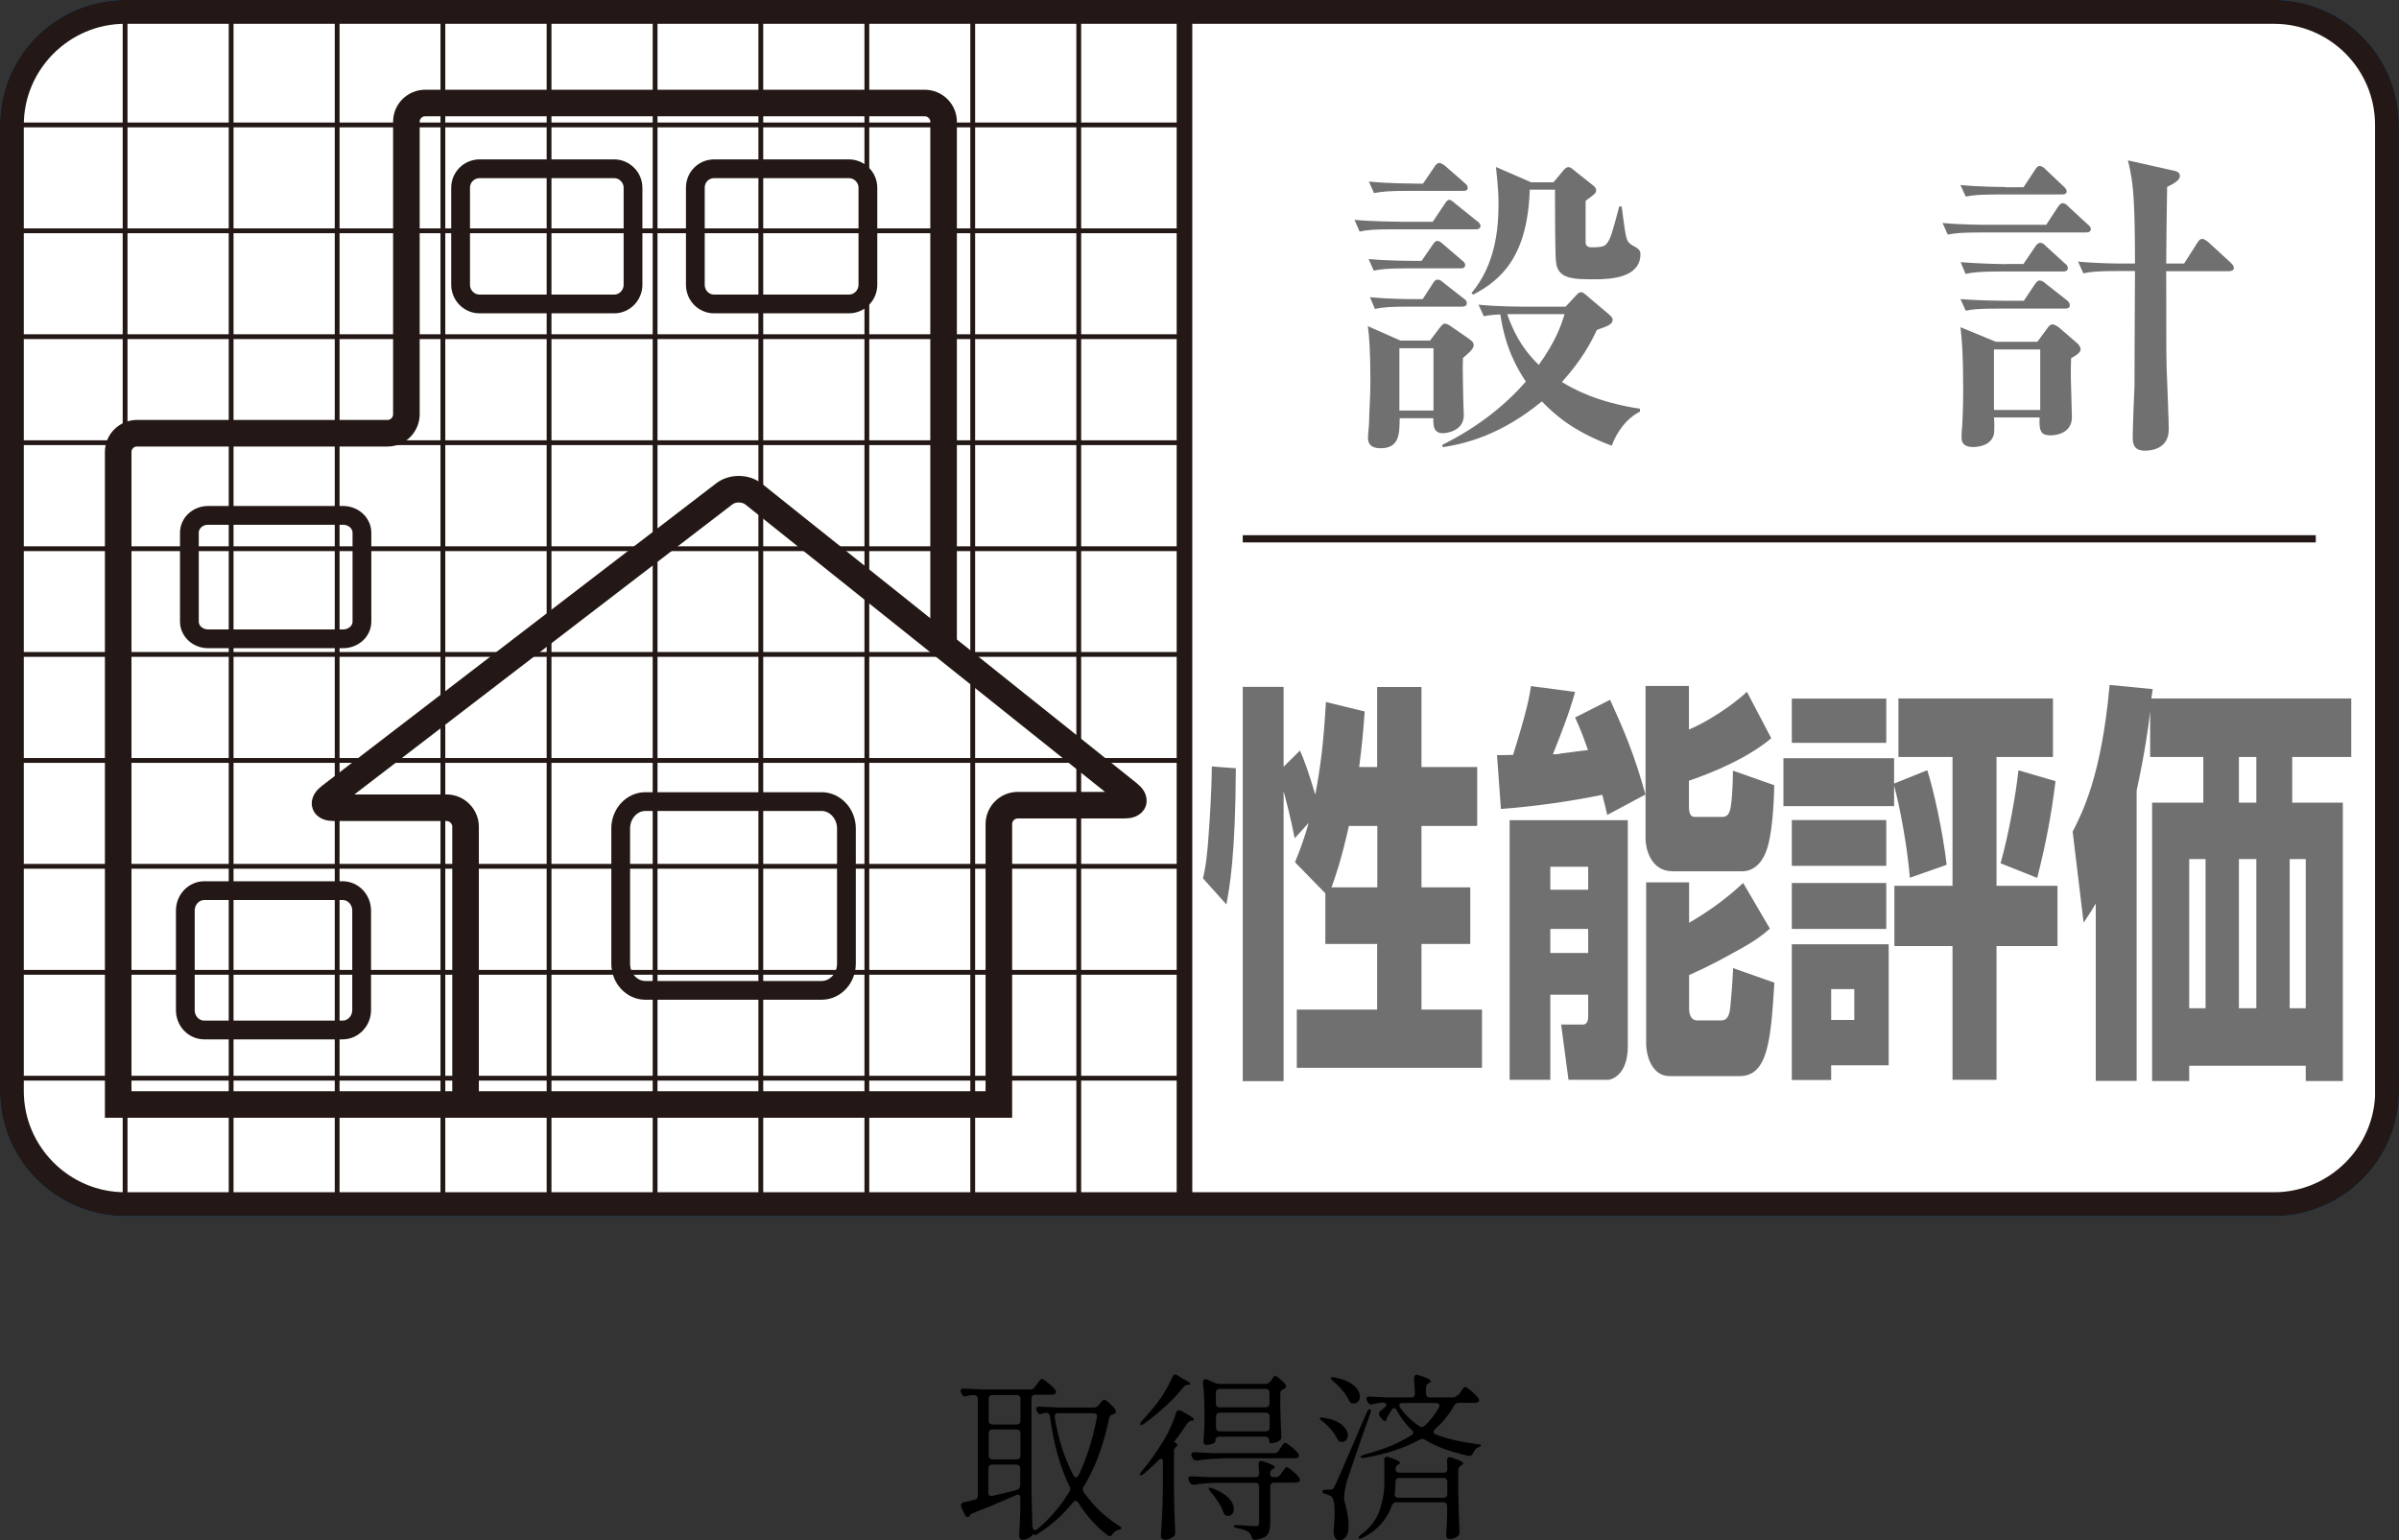
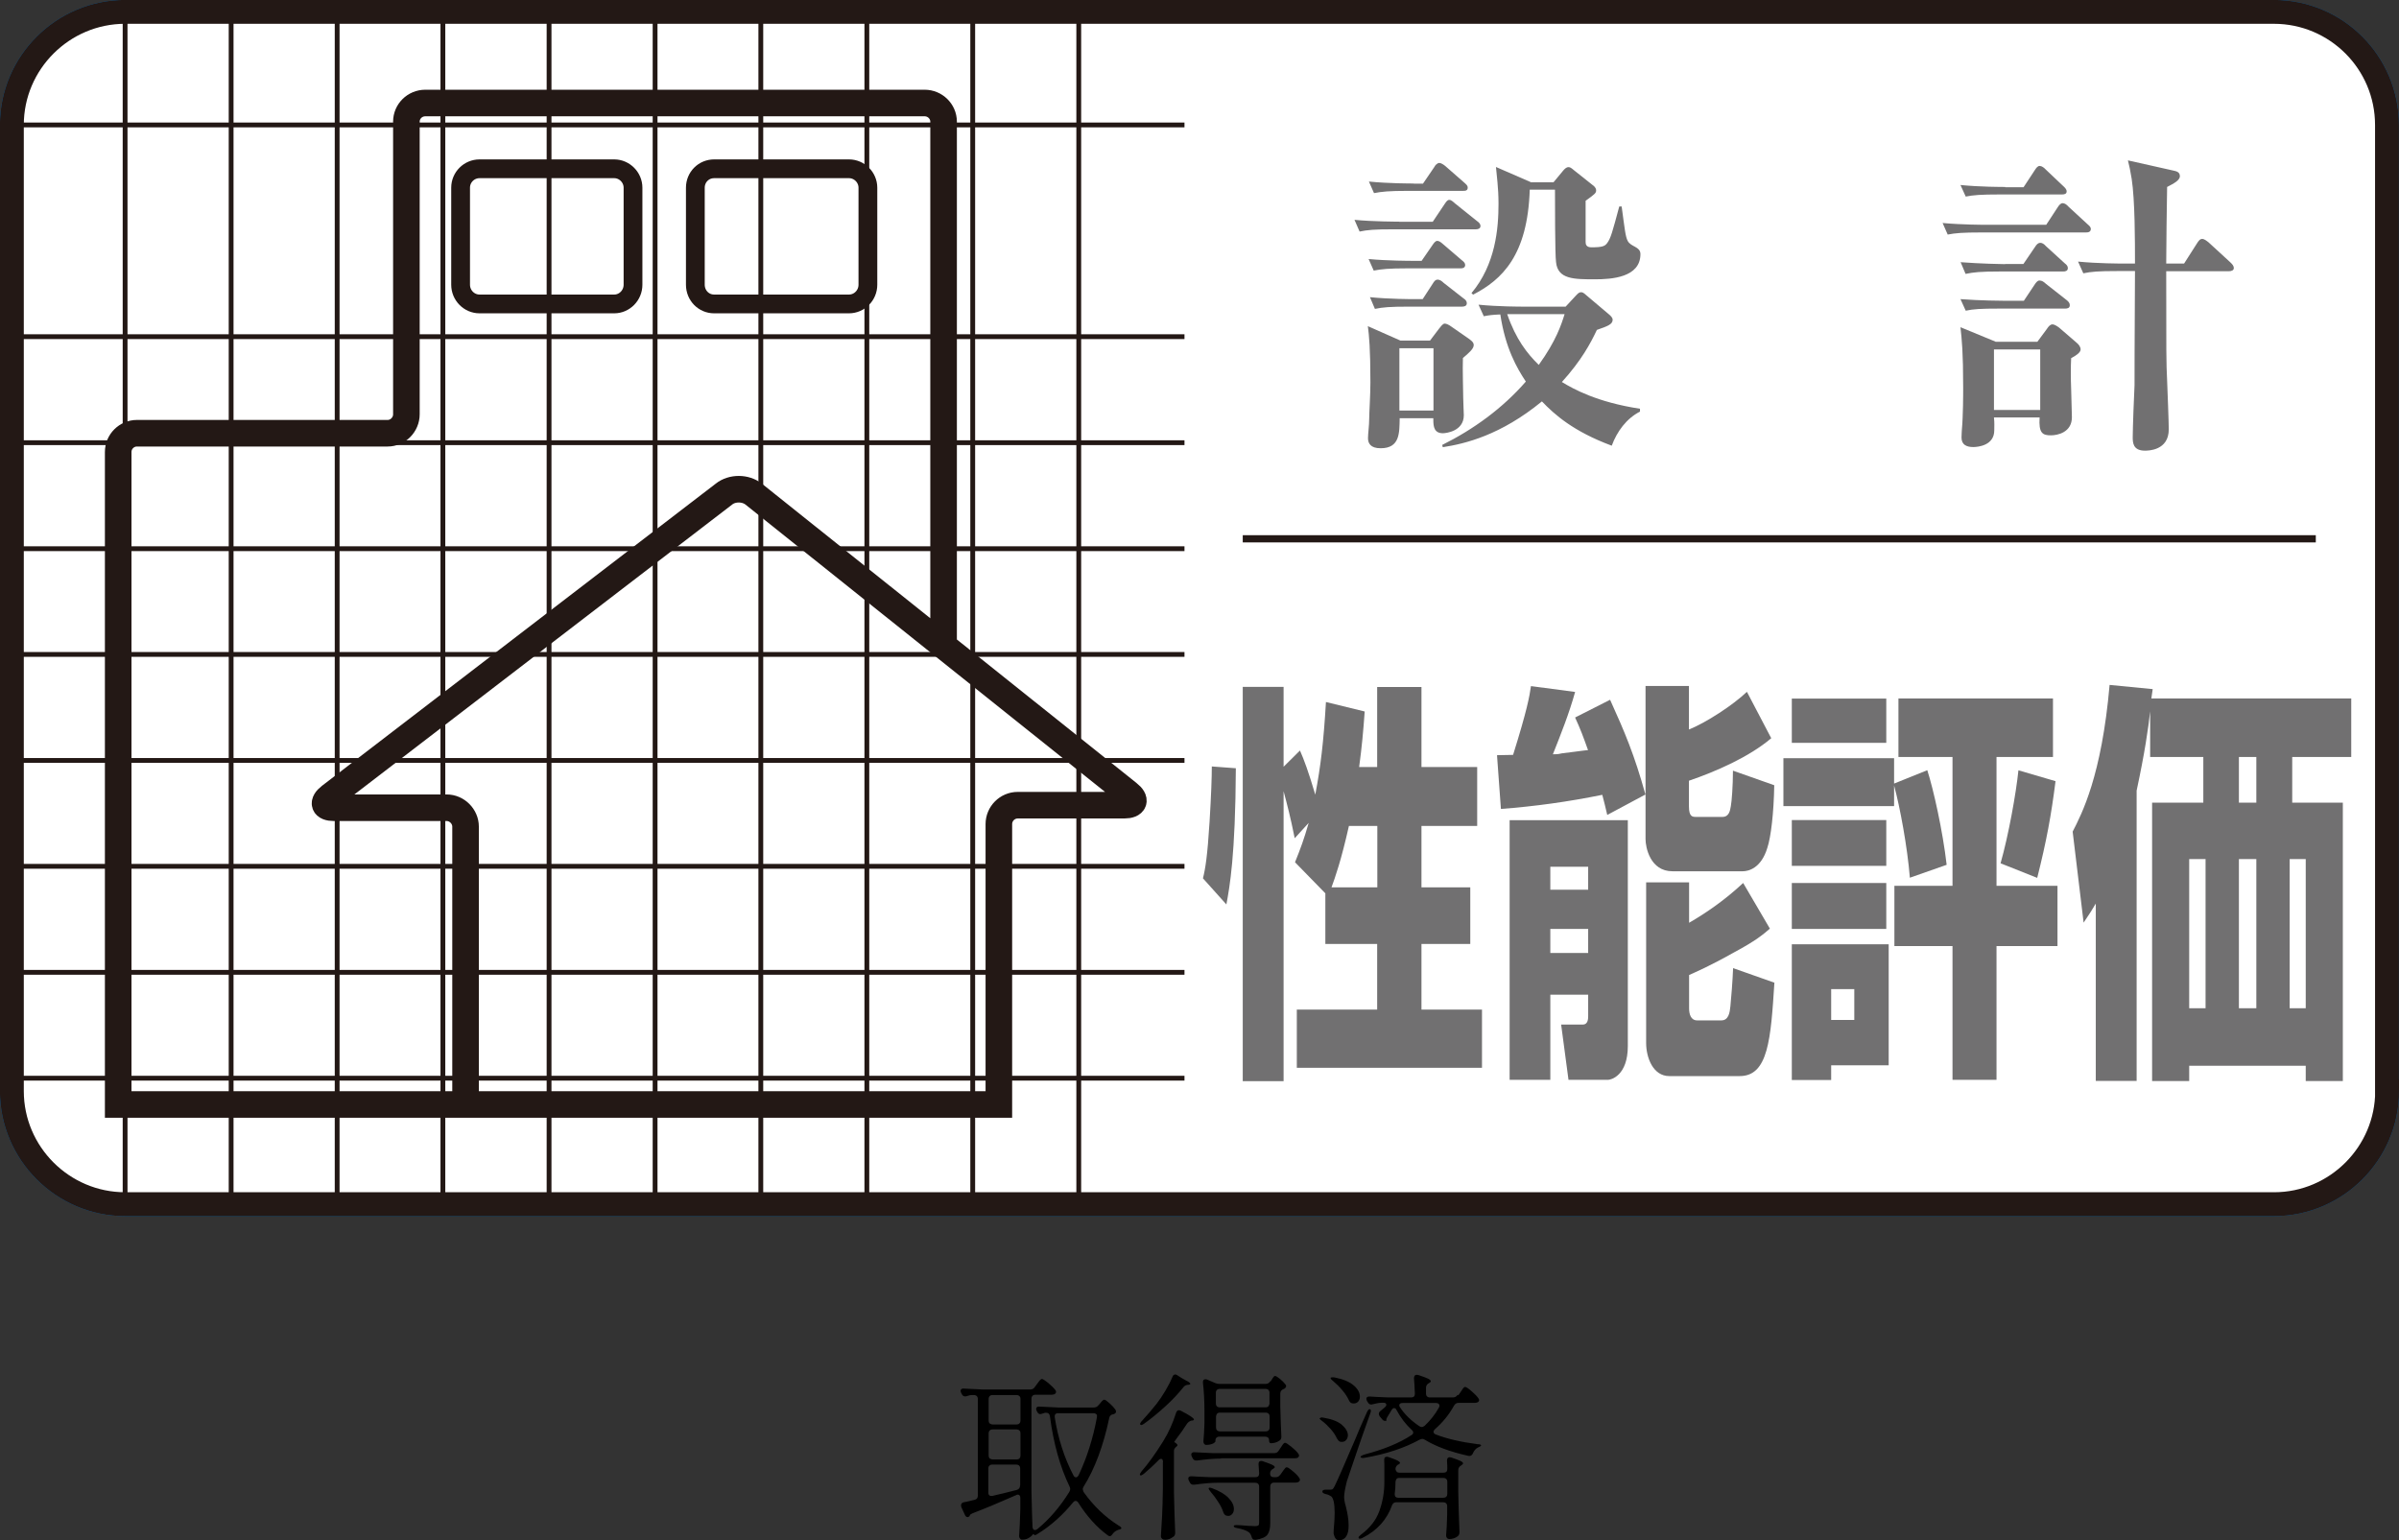
<svg xmlns="http://www.w3.org/2000/svg" id="Layer_2" data-name="Layer 2" viewBox="0 0 159.74 102.57">
  <rect x="0" y="0" width="159.74" height="102.57" fill="#333333" stroke="none" />
  <defs>
    <style>
      .cls-1 {
        stroke-width: .48px;
      }

      .cls-1, .cls-2, .cls-3, .cls-4, .cls-5, .cls-6, .cls-7 {
        fill: none;
      }

      .cls-1, .cls-2, .cls-4, .cls-5, .cls-6, .cls-8, .cls-7 {
        stroke: #231815;
      }

      .cls-2 {
        stroke-width: 1.77px;
      }

      .cls-3 {
        stroke: #0068b6;
      }

      .cls-3, .cls-8 {
        stroke-width: 1.59px;
      }

      .cls-4 {
        stroke-width: .32px;
      }

      .cls-5 {
        stroke-width: 1.25px;
      }

      .cls-6 {
        stroke-width: 1.04px;
      }

      .cls-8 {
        fill: #fff;
      }

      .cls-7 {
        stroke-width: .32px;
      }

      .cls-9 {
        fill: #717071;
      }
    </style>
  </defs>
  <g id="_レイヤー_1" data-name="レイヤー 1">
    <g>
      <path d="M72.11,99.2c0,.07.02.13.06.18.65.91,1.42,1.65,2.33,2.22.11.06.17.12.17.17,0,.02-.02.04-.06.06-.04.02-.09.03-.16.05-.16.06-.29.16-.38.29-.06.09-.12.13-.18.13-.03,0-.08-.02-.13-.06-.74-.54-1.39-1.27-1.96-2.17-.05-.08-.11-.12-.18-.12-.06,0-.11.03-.17.1-.7.86-1.49,1.56-2.35,2.09-.13.09-.21.11-.25.06,0-.02-.02-.03-.03-.04-.01,0-.02,0-.03,0-.06.1-.16.18-.29.26s-.28.11-.44.11c-.06,0-.1-.02-.14-.07s-.06-.1-.06-.17c.03-.45.06-1.06.08-1.82v-.71c0-.15-.06-.23-.17-.23-.03,0-.07.01-.12.04-1.11.49-2.07.89-2.88,1.2-.1.04-.16.08-.19.13l-.02.06s-.08.07-.12.07c-.09,0-.16-.06-.2-.17l-.23-.5s-.02-.07-.02-.12.02-.09.05-.13c.03-.04.08-.06.13-.07.06,0,.3-.06.71-.16.15-.03.23-.12.23-.28v-6.44c0-.08-.02-.14-.07-.19-.04-.04-.11-.07-.19-.07h-.12c-.12,0-.24.03-.35.07-.06.02-.1.02-.12.02-.1,0-.17-.05-.22-.16l-.04-.07s-.04-.09-.04-.13c0-.06.02-.1.06-.13.04-.03.1-.04.17-.03.29.02.7.04,1.25.06h3.16c.13,0,.23-.05.3-.16l.14-.19s.06-.08.11-.15c.05-.07.09-.12.13-.15.03-.03.06-.05.1-.05.06,0,.2.09.41.26.21.18.37.33.47.46.04.06.06.1.06.14,0,.05-.02.09-.07.13-.06.04-.14.06-.23.06h-1.08c-.08,0-.14.02-.19.07-.04.04-.07.11-.07.19v6.17c.02,1.13.05,1.92.07,2.38.02.14.07.2.16.2.06,0,.11-.02.17-.07.79-.65,1.5-1.47,2.12-2.47.04-.08.06-.14.06-.19s-.01-.1-.04-.16c-.63-1.3-1.07-2.86-1.31-4.68-.02-.16-.1-.24-.26-.24h-.05s-.1.02-.18.05c-.06.02-.11.04-.16.04-.08,0-.14-.05-.19-.14l-.04-.07s-.04-.09-.04-.13c0-.06.02-.1.06-.13.04-.03.1-.04.17-.03.29.02.7.04,1.25.06h2.35c.14,0,.24-.05.31-.14l.1-.11s.07-.08.13-.16c.06-.07.12-.11.17-.11.06,0,.17.08.34.23.17.15.31.3.4.43.02.05.04.09.04.13,0,.07-.04.12-.12.16l-.07.02c-.14.02-.23.1-.26.24-.39,1.86-.96,3.39-1.72,4.6-.03.06-.05.11-.05.17ZM65.9,94.79s.11.07.19.07h1.6c.08,0,.14-.02.19-.07.04-.04.07-.11.07-.19v-1.44c0-.08-.02-.14-.07-.19-.04-.04-.11-.07-.19-.07h-1.6c-.08,0-.14.02-.19.07-.04.04-.07.11-.07.19v1.44c0,.08.02.14.07.19ZM65.9,97.12s.11.07.19.07h1.6c.08,0,.14-.02.19-.07s.07-.11.07-.19v-1.48c0-.08-.02-.14-.07-.19-.04-.04-.11-.07-.19-.07h-1.6c-.08,0-.14.02-.19.07-.04.04-.07.11-.07.19v1.48c0,.08.02.14.07.19ZM67.93,98.93v-1.14c0-.08-.02-.14-.07-.19s-.11-.07-.19-.07h-1.6c-.08,0-.14.02-.19.07s-.07.11-.07.19v1.6c0,.09.02.15.07.19s.11.05.19.04l.24-.06c.24-.05.7-.16,1.39-.34.14-.04.22-.14.22-.29ZM73.05,94.31c0-.06-.02-.11-.07-.15s-.1-.05-.17-.05h-2.35c-.09,0-.15.02-.19.07-.04.05-.05.12-.04.2.22,1.4.63,2.69,1.24,3.86.05.1.11.14.18.14.06,0,.12-.05.17-.14.55-1.16.96-2.45,1.22-3.86v-.07Z" />
      <path d="M77.44,97.37c0-.14-.04-.22-.13-.22-.06,0-.12.03-.18.1-.31.32-.64.62-.97.9-.09.06-.15.1-.19.1-.05,0-.07-.02-.07-.06s.04-.11.12-.22c.44-.5.92-1.17,1.43-1.99.36-.58.65-1.22.86-1.9.04-.11.1-.17.19-.17.03,0,.08.01.14.04.58.3.86.49.86.58,0,.03-.04.06-.12.07h-.05c-.12.04-.21.1-.28.19-.23.36-.47.7-.71,1.01l-.16.23h.01c.09.05.15.1.19.15.04.05.03.09-.02.13-.13.1-.19.2-.19.29v2.8c.02.88.04,1.76.08,2.63v.05c0,.12-.04.21-.13.26-.18.14-.36.2-.54.2-.08,0-.15-.02-.2-.07-.06-.05-.08-.1-.08-.17.03-.47.06-.93.08-1.37.02-.44.04-1.03.05-1.75v-1.8ZM78.25,91.53c.06,0,.1.02.14.05l.28.18s.1.06.28.16c.21.1.31.18.31.23,0,.03-.05.06-.14.07h-.04c-.13.02-.22.07-.29.17-.32.4-.71.82-1.18,1.25s-.95.83-1.43,1.17c-.13.09-.21.11-.25.06l-.02-.05s.04-.12.13-.2c.35-.38.67-.76.96-1.12.21-.27.41-.57.6-.89.19-.32.35-.63.47-.92.03-.1.1-.16.19-.16ZM85.25,98.21l.12-.17s.06-.08.1-.14c.04-.06.08-.11.11-.14.03-.03.06-.05.1-.05.06,0,.19.08.39.25.2.16.34.31.43.44.04.06.06.1.06.14,0,.05-.02.09-.07.13-.06.04-.12.06-.2.06h-1.45c-.08,0-.14.02-.19.07-.04.04-.07.11-.07.19v2.44c0,.34-.06.59-.18.76-.12.17-.38.28-.77.35h-.07c-.11.01-.19-.06-.23-.22-.04-.14-.11-.24-.2-.3-.14-.1-.39-.19-.74-.26-.16-.02-.24-.07-.24-.13,0-.05.06-.07.19-.07.15,0,.41.02.78.05l.47.02c.1,0,.16-.02.2-.05.04-.04.05-.1.05-.19v-2.39c0-.08-.02-.14-.07-.19s-.11-.07-.19-.07h-2.47c-.49,0-1.02.05-1.58.13h-.07c-.11,0-.19-.05-.24-.16l-.06-.11s-.04-.09-.04-.13c0-.12.08-.17.24-.16.27.02.68.04,1.24.06h2.99c.17,0,.25-.08.25-.25l-.04-.61v-.02c0-.14.06-.2.17-.2.02,0,.06,0,.12.02.29.1.49.17.61.23s.18.11.18.16c0,.03-.03.07-.1.11l-.04.02c-.11.06-.17.16-.17.3,0,.16.08.24.25.24h.12c.13,0,.23-.05.3-.16ZM81.3,97.13c-.49,0-1.02.05-1.58.13h-.07c-.11,0-.19-.05-.24-.16l-.05-.1s-.04-.09-.04-.13c0-.06.02-.1.06-.13.04-.03.1-.04.17-.03.29.02.7.04,1.25.06h4.04c.13,0,.23-.05.3-.16l.12-.18s.06-.08.1-.15c.04-.07.08-.12.11-.15.03-.03.06-.05.1-.05.06,0,.2.09.41.26.21.17.36.32.46.45.04.06.06.1.06.14s-.02.08-.06.12c-.04.04-.11.06-.22.06h-4.92ZM84.61,91.99l.06-.1s.04-.06.07-.11.06-.09.08-.11.05-.04.08-.04c.06,0,.16.06.32.19s.28.25.37.37c.03.03.05.07.05.12,0,.06-.04.11-.12.17l-.05.02c-.14.06-.22.15-.22.29v.88c.02.89.05,1.54.07,1.96v.06c0,.11-.04.19-.12.24-.17.12-.36.18-.58.18-.04,0-.07-.02-.09-.06-.02-.04-.03-.09-.03-.16s-.02-.12-.07-.16-.11-.06-.19-.06h-3.05c-.08,0-.14.02-.19.07s-.07.11-.07.19v.07s-.06.09-.18.14c-.12.05-.26.08-.43.08-.06,0-.1-.02-.14-.07-.04-.05-.05-.1-.05-.17.03-.33.06-.74.07-1.24v-.74c0-.66-.03-1.3-.1-1.92v-.05c0-.12.05-.18.16-.18.05,0,.09,0,.12.02l.53.23c.09.04.19.06.3.06h3.06c.14,0,.24-.06.3-.17ZM80.47,99.11s.03-.04.08-.04c.04,0,.1.01.17.04.49.18.85.4,1.09.65.24.25.35.49.35.73,0,.14-.04.25-.11.33-.07.08-.16.13-.26.13l-.14-.02c-.1-.04-.16-.12-.2-.24-.07-.22-.18-.44-.34-.68-.15-.24-.32-.46-.5-.67-.09-.11-.13-.18-.13-.22ZM84.46,93.65s.07-.11.07-.19v-.71c0-.08-.02-.14-.07-.19s-.11-.07-.19-.07h-3.05c-.08,0-.14.02-.19.07s-.07.11-.07.19v.71c0,.08.02.14.07.19s.11.07.19.07h3.05c.08,0,.14-.02.19-.07ZM81.04,94.14s-.07.11-.07.19v.73c0,.08.02.14.07.19.04.04.11.07.19.07h3.05c.08,0,.14-.02.19-.07.04-.04.07-.11.07-.19v-.73c0-.08-.02-.14-.07-.19-.04-.04-.11-.07-.19-.07h-3.05c-.08,0-.14.02-.19.07Z" />
      <path d="M87.89,94.44s.07-.05.11-.05l.14.02c.54.09.95.25,1.21.47.26.23.4.46.4.7,0,.12-.04.22-.11.31-.07.08-.16.13-.28.13-.05,0-.08,0-.11-.01-.06-.02-.1-.04-.13-.08s-.06-.08-.1-.14c-.09-.2-.22-.4-.4-.61-.18-.2-.37-.39-.58-.55-.14-.1-.19-.16-.17-.2ZM88.32,99.2h.26c.07,0,.13-.01.16-.04s.08-.09.13-.2c.18-.36.64-1.41,1.38-3.14.2-.49.45-1.08.76-1.76.06-.14.13-.22.19-.22.06,0,.08.04.08.12,0,.04-.01.09-.04.16l-.6,1.7c-.14.42-.33.95-.55,1.61-.22.66-.36,1.06-.41,1.22-.12.48-.18.83-.18,1.04,0,.12.02.25.05.39.04.14.06.23.07.26.06.24.1.45.13.64.03.18.05.39.05.62,0,.3-.05.54-.16.71-.11.17-.27.26-.49.26-.09,0-.16-.04-.22-.12-.06-.08-.1-.19-.13-.32v-.13s0-.08.01-.18c.04-.44.06-.79.06-1.06,0-.63-.08-1-.24-1.12-.11-.07-.22-.12-.34-.14-.16-.04-.24-.1-.24-.17,0-.09.08-.13.25-.13ZM88.61,91.74s.05-.02.1-.02c.06,0,.12,0,.16.01.57.11.99.29,1.27.53.28.24.41.49.41.75,0,.13-.04.23-.11.32-.07.08-.17.13-.29.13-.05,0-.09,0-.12-.01-.1-.02-.17-.1-.22-.22-.1-.21-.24-.43-.43-.65-.19-.23-.4-.43-.61-.61-.14-.11-.2-.19-.16-.23ZM92.99,98.02s.11.05.19.05h2.94c.17,0,.25-.08.25-.25,0-.12,0-.3-.02-.54v-.02c0-.14.06-.22.18-.22l.11.02c.29.1.49.17.61.23s.17.11.17.16c0,.03-.04.08-.11.13l-.04.02c-.11.07-.17.17-.17.3v1.45c.02.87.04,1.75.08,2.64v.06c0,.1-.04.19-.11.25-.17.13-.36.19-.56.19-.06,0-.12-.02-.16-.07-.04-.05-.06-.1-.06-.17.03-.36.06-.82.07-1.39v-.56c0-.08-.02-.14-.07-.19s-.11-.07-.19-.07h-3.13c-.14,0-.23.07-.28.2-.34.96-.99,1.68-1.96,2.17-.14.07-.22.08-.26.02,0,0-.01-.02-.01-.05,0-.04.06-.1.17-.19.58-.43.99-.95,1.21-1.55.22-.6.34-1.25.34-1.96v-.84c0-.26,0-.46-.01-.59v-.05c0-.13.06-.19.17-.19.02,0,.06,0,.12.02.28.1.48.17.59.23.11.06.17.11.17.16,0,.03-.04.07-.11.11h-.02c-.11.08-.17.18-.17.3,0,.06.02.1.07.14ZM97.11,92.91l.13-.19s.07-.09.11-.16c.04-.07.08-.12.11-.15.03-.03.06-.05.1-.05.06,0,.2.09.41.27.21.18.37.34.46.47.04.06.06.1.06.13,0,.05-.02.09-.06.13-.06.04-.13.06-.22.06h-1.09c-.13,0-.23.06-.3.18-.33.6-.75,1.12-1.27,1.57-.06.06-.1.12-.1.18,0,.07.05.13.14.17.77.3,1.7.51,2.78.65.17,0,.25.04.25.08,0,.03-.04.06-.08.08s-.09.04-.12.06c-.15.07-.26.2-.34.38-.06.15-.17.21-.31.18-1.21-.27-2.17-.63-2.89-1.07-.06-.04-.12-.06-.18-.06-.03,0-.09.02-.17.05-1,.55-2.22.96-3.67,1.21-.02,0-.06.01-.11.01-.09,0-.14-.02-.16-.07v-.02s.08-.08.23-.13c1.3-.34,2.36-.77,3.16-1.3.08-.05.12-.1.12-.17,0-.06-.03-.12-.1-.18-.41-.38-.74-.82-1.01-1.32-.04-.09-.09-.13-.16-.13s-.12.04-.17.13l-.28.46c-.05.08-.07.14-.07.18,0,.02,0,.04,0,.05,0,.01,0,.02,0,.03h-.06c-.09.01-.16-.03-.22-.11l-.16-.19c-.04-.06-.06-.12-.06-.17,0-.07.04-.14.11-.19.06-.05.16-.13.29-.24.06-.06.1-.11.1-.17,0-.1-.07-.14-.22-.14h-.04c-.19,0-.4.04-.64.1-.05.02-.08.02-.11.02-.1,0-.17-.05-.23-.16l-.05-.08s-.04-.09-.04-.13c0-.12.08-.17.24-.16.27.02.69.04,1.25.06h1.49c.17,0,.25-.08.25-.25-.02-.48-.04-.82-.06-1.02v-.02c0-.06.02-.12.05-.16s.08-.06.14-.06l.11.02c.3.1.52.18.64.24.12.06.18.12.18.17,0,.04-.04.08-.11.12l-.04.02c-.11.07-.17.17-.17.3v.38c0,.08.02.14.07.19s.11.07.19.07h1.54c.13,0,.23-.06.3-.17ZM92.99,98.49s-.07.11-.07.19v.07c0,.26-.02.49-.05.71v.06c0,.14.08.22.23.22h3.01c.08,0,.14-.02.19-.07s.07-.11.07-.19v-.8c0-.08-.02-.14-.07-.19s-.11-.07-.19-.07h-2.94c-.08,0-.14.02-.19.07ZM95.85,93.6s-.02-.09-.06-.12c-.04-.03-.09-.05-.16-.05h-2.23c-.15,0-.23.05-.23.16,0,.04.02.09.06.14.31.47.74.88,1.27,1.24.06.04.12.06.17.06.06,0,.12-.03.19-.08.38-.36.7-.76.95-1.21.02-.05.04-.09.04-.13Z" />
    </g>
    <g>
      <path class="cls-3" d="M158.95,72.66c0,4.13-3.38,7.53-7.53,7.53H8.33c-4.15,0-7.54-3.39-7.54-7.53V8.32C.79,4.17,4.19.79,8.33.79h143.08c4.15,0,7.53,3.37,7.53,7.53v64.34Z" />
      <path class="cls-8" d="M158.95,72.66c0,4.13-3.38,7.53-7.53,7.53H8.33c-4.15,0-7.54-3.39-7.54-7.53V8.32C.79,4.17,4.19.79,8.33.79h143.08c4.15,0,7.53,3.37,7.53,7.53v64.34Z" />
      <line class="cls-1" x1="82.75" y1="35.88" x2="154.2" y2="35.88" />
      <line class="cls-4" x1="8.33" y1=".79" x2="8.33" y2="79.55" />
      <line class="cls-4" x1="15.39" y1=".79" x2="15.39" y2="79.55" />
      <line class="cls-4" x1="22.45" y1=".79" x2="22.45" y2="79.55" />
      <line class="cls-4" x1="29.49" y1=".79" x2="29.49" y2="79.55" />
      <line class="cls-4" x1="36.56" y1=".79" x2="36.56" y2="79.55" />
      <line class="cls-4" x1="43.62" y1=".79" x2="43.62" y2="79.55" />
      <line class="cls-4" x1="50.66" y1=".79" x2="50.66" y2="79.55" />
      <line class="cls-4" x1="57.72" y1=".79" x2="57.72" y2="79.55" />
      <line class="cls-4" x1="64.77" y1=".79" x2="64.77" y2="79.55" />
      <line class="cls-4" x1="71.83" y1=".79" x2="71.83" y2="79.55" />
-       <line class="cls-6" x1="78.87" y1=".79" x2="78.87" y2="79.55" />
      <line class="cls-7" x1=".93" y1="71.8" x2="78.87" y2="71.8" />
      <line class="cls-7" x1=".93" y1="64.75" x2="78.87" y2="64.75" />
      <line class="cls-7" x1=".93" y1="57.69" x2="78.87" y2="57.69" />
      <line class="cls-7" x1=".93" y1="50.64" x2="78.87" y2="50.64" />
      <line class="cls-7" x1=".93" y1="43.58" x2="78.87" y2="43.58" />
      <line class="cls-7" x1=".93" y1="36.54" x2="78.87" y2="36.54" />
      <line class="cls-7" x1=".93" y1="29.48" x2="78.87" y2="29.48" />
      <line class="cls-7" x1=".93" y1="22.42" x2="78.87" y2="22.42" />
-       <line class="cls-7" x1=".93" y1="15.37" x2="78.87" y2="15.37" />
      <line class="cls-7" x1=".93" y1="8.32" x2="78.87" y2="8.32" />
      <path class="cls-9" d="M104.18,20.92c-.21.68-.56,1.77-1.72,3.38-.77-.75-1.53-1.72-2.1-3.38h3.83ZM104.23,20.42h-2.8c-.21,0-1.68,0-2.98-.13l.35.77c.28-.06.57-.1,1.1-.12.34,2.26,1.11,3.58,1.7,4.47-1.55,1.78-3.48,3.18-5.57,4.22l.04.15c1.49-.23,3.86-.8,6.6-3.05.83.87,2.09,2,4.65,2.95.35-.95.98-1.81,1.88-2.27v-.19c-2.88-.44-4.44-1.32-5.2-1.78,1.31-1.45,1.91-2.58,2.33-3.47.72-.25,1.05-.37,1.05-.68,0-.13-.13-.26-.24-.35l-1.49-1.26c-.2-.18-.27-.22-.37-.22-.14,0-.21.08-.38.26l-.65.7ZM93.25,22.68l-2.17-.96c.08.61.17,1.48.17,3.75,0,.82-.08,2.02-.08,2.4,0,.47-.08,1-.08,1.31,0,.34.17.67.84.67,1.29,0,1.25-1.02,1.27-2h2.24v.11c0,.46.06.89.64.89.18,0,1.39-.12,1.39-1.2,0-.15-.04-.86-.04-1.17,0-.38-.05-1.92-.02-2.64.38-.32.72-.61.72-.86,0-.21-.21-.33-.35-.44l-1.14-.79c-.16-.12-.33-.2-.44-.2-.15,0-.28.23-.39.35l-.59.78h-1.99ZM95.45,23.19v4.15h-2.27v-4.15h2.27ZM101.93,12.13l-2.32-1.01c.04.53.17,1.33.17,2.45,0,1.63-.19,4.03-1.8,5.95l.11.1c1.94-1,3.63-2.63,3.77-6.99h1.68c0,.71,0,4.38.07,4.82.11,1.15,1.19,1.15,2.6,1.15,1.1,0,3.02-.12,3.02-1.68,0-.51-.64-.47-.85-.88-.15-.3-.19-.74-.4-2.29h-.16c-.46,1.72-.57,2.12-.8,2.43-.15.21-.31.29-1.05.29-.35,0-.39-.2-.39-.36,0-.13,0-2.17,0-2.74.61-.44.7-.51.7-.69s-.15-.3-.25-.37l-1.22-.97c-.19-.16-.26-.21-.37-.21-.15,0-.27.13-.37.25l-.63.76h-1.51ZM94.13,12.22c-.21,0-1.67,0-2.98-.13l.34.77c.52-.1.99-.15,2.26-.15h3.67c.15,0,.31-.01.31-.22,0-.13-.09-.2-.21-.31l-1.29-1.13c-.1-.08-.27-.2-.39-.2-.15,0-.31.2-.32.25l-.77,1.13h-.61ZM94.1,17.37c-.2,0-1.68,0-2.97-.12l.34.77c.52-.1.98-.15,2.25-.15h3.52c.14,0,.32-.02.32-.23,0-.12-.11-.23-.21-.3l-1.26-1.08c-.15-.13-.26-.22-.39-.22s-.24.17-.31.27l-.73,1.06h-.55ZM94.19,19.92c-.2,0-1.67,0-2.97-.13l.33.78c.53-.11.99-.15,2.26-.15h3.54c.13,0,.32-.03.32-.23,0-.13-.09-.24-.22-.32l-1.33-1.04c-.11-.11-.25-.21-.39-.21-.17,0-.26.16-.31.24l-.69,1.06h-.54ZM93.17,14.76c-.21,0-1.68,0-2.98-.12l.34.78c.52-.11.97-.15,2.26-.15h5.48c.13,0,.31-.03.31-.23,0-.12-.11-.24-.22-.31l-1.46-1.17c-.15-.13-.27-.25-.4-.25-.14,0-.23.17-.31.28l-.79,1.18h-2.24Z" />
      <path class="cls-9" d="M135.85,23.27v4.03h-3.08v-4.03h3.08ZM132.87,22.75l-2.33-.96c.09.84.18,1.64.18,4.01,0,.45,0,1.9-.09,2.86,0,.06-.02.29-.02.48,0,.48.34.63.78.63.33,0,1.4-.11,1.4-1.11,0-.24.02-.48-.02-.86h3.04c-.07,1.05.2,1.19.75,1.19.44,0,1.4-.19,1.4-1.21,0-.27-.05-1.58-.05-1.86-.03-.78-.03-1.5,0-2.07.33-.17.63-.38.63-.58,0-.17-.13-.34-.27-.45l-1.17-1.01c-.15-.11-.32-.21-.43-.21-.14,0-.26.12-.38.31l-.63.85h-2.79ZM144.24,17.55c0-.73.04-4.31.06-5.1.42-.22.85-.43.85-.72s-.26-.33-.43-.37l-3.03-.68c.09.33.16.69.25,1.23.22,1.43.22,4.12.22,5.64h-.81c-.19,0-1.66,0-2.98-.13l.35.78c.53-.11,1-.15,2.26-.15h1.18c-.03,5.6-.03,6.24-.03,7.61-.03.48-.12,2.9-.12,3.44,0,.35,0,.91.81.91.21,0,1.59,0,1.59-1.42,0-.46-.09-2.74-.11-3.25-.06-1.22-.06-1.82-.06-7.28h4.19c.13,0,.31-.05.31-.2,0-.17-.1-.26-.23-.39l-1.46-1.34c-.13-.1-.28-.22-.41-.22-.15,0-.24.12-.36.31l-.85,1.33h-1.2ZM133.52,12.45c-.21,0-1.67,0-2.98-.13l.35.77c.52-.1.98-.14,2.25-.14h4.15c.14,0,.32-.02.32-.2,0-.16-.14-.28-.25-.38l-1.14-1.08c-.12-.13-.27-.24-.41-.24-.12,0-.22.12-.32.28l-.75,1.14h-1.22ZM132.32,14.97c-.22,0-1.68,0-2.97-.12l.34.77c.52-.1.97-.14,2.25-.14h6.95c.14,0,.33-.02.33-.24,0-.11-.09-.2-.21-.3l-1.28-1.18c-.11-.13-.25-.23-.39-.23-.12,0-.23.12-.33.28l-.76,1.16h-3.93ZM133.51,17.59c-.21,0-1.67-.03-2.96-.13l.33.78c.53-.11.98-.16,2.25-.16h4.24c.15,0,.32-.03.32-.23,0-.13-.09-.23-.2-.31l-1.26-1.15c-.12-.14-.25-.22-.37-.22-.16,0-.26.12-.36.28l-.77,1.13h-1.21ZM133.52,20.03c-.21,0-1.67-.01-2.98-.11l.35.77c.52-.11.98-.14,2.25-.14h4.37c.15,0,.31-.03.31-.23,0-.13-.08-.23-.19-.32l-1.4-1.1c-.14-.13-.26-.22-.43-.22-.14,0-.24.15-.34.3l-.7,1.05h-1.25Z" />
      <path class="cls-9" d="M88.66,59.09c.24-.66.63-1.74,1.16-4.09h1.89v4.09h-3.04ZM88.25,62.86h3.45v4.37h-5.35v3.88h12.33v-3.88h-4.03v-4.37h3.25v-3.77h-3.25v-4.09h3.71v-3.92h-3.71v-5.33h-2.95v5.33h-1.2c.19-1.42.27-2.33.37-3.7l-2.58-.63c-.16,2.71-.35,4.26-.71,6.17-.46-1.55-.75-2.33-1.02-2.94l-1.09,1.08v-5.32h-2.72v26.26h2.72v-19.31c.26.98.44,1.65.74,3.13l.93-1.02c-.31,1.08-.53,1.68-.91,2.62l2.02,2.07v3.36ZM80.69,51.04c0,.71-.04,1.89-.15,3.69-.14,2.27-.28,3.13-.44,3.76l1.56,1.74c.22-1.18.6-3.24.63-9.07l-1.61-.12Z" />
      <path class="cls-9" d="M105.75,57.72v1.53h-2.52v-1.53h2.52ZM100.53,71.91h2.7v-5.67h2.52v1.43c0,.19-.02.56-.36.56h-1.44l.49,3.68h2.63c.21,0,1.32-.29,1.32-2.25v-15.04h-7.87v17.29ZM105.75,61.86v1.6h-2.52v-1.6h2.52ZM109.57,45.68v10.2c0,.55.31,2.14,1.79,2.14h4.69c.37,0,1.22-.2,1.63-1.56.24-.72.43-2.33.46-4.17l-2.75-.97c0,.99-.08,2.06-.14,2.36-.05.29-.11.72-.56.72h-1.75c-.24,0-.48,0-.48-.7v-1.71c1.79-.61,4.01-1.58,5.48-2.83l-1.62-3.09c-.93.89-2.75,2.07-3.86,2.51v-2.9h-2.89ZM109.61,69.45c0,1,.47,2.21,1.54,2.21h4.69c1.9,0,2.07-2.46,2.31-6.22l-2.75-.97c-.03.82-.13,2.07-.18,2.54-.04.42-.12.94-.6.94h-1.61c-.43,0-.54-.42-.54-.81v-2.21c.48-.22,1.38-.6,2.96-1.49,1.48-.79,1.97-1.21,2.42-1.6l-1.78-3.04c-1.23,1.15-2.49,2.01-3.6,2.65v-2.69h-2.86v10.69ZM109.56,52.9c-.73-2.63-1.37-4.14-2.35-6.3l-2.33,1.18c.37.81.52,1.22.86,2.17-.27.02-1.51.2-1.76.22-.25.06-.35.06-.58.06.54-1.36,1.08-2.71,1.48-4.15l-2.94-.39c-.09.66-.26,1.61-1.19,4.58-.17,0-.91.02-1.07.02l.26,3.58c2.25-.17,4.49-.48,6.75-.94.14.52.19.75.33,1.34l2.54-1.36Z" />
      <path class="cls-9" d="M123.47,65.87v2.05h-1.54v-2.05h1.54ZM126.41,50.41h3.6v8.58h-3.87v4.01h3.87v8.91h2.93v-8.91h4.06v-4.01h-4.06v-8.58h3.76v-3.9h-10.29v3.9ZM119.31,49.47h6.29v-2.95h-6.29v2.95ZM134.4,51.29c-.16,1.55-.65,4.29-1.19,6.2l2.44.97c.62-2.46.93-4.15,1.22-6.44l-2.46-.72ZM119.31,71.92h2.62v-.98h3.83v-8.06h-6.45v9.04ZM129.62,57.59c-.26-2.26-.88-5.03-1.29-6.3l-2.21.89v-1.69h-7.37v3.19h7.37v-1.37c.39,1.42.89,4.12,1.05,6.14l2.45-.86ZM119.31,57.66h6.29v-3.05h-6.29v3.05ZM119.31,61.86h6.29v-3.06h-6.29v3.06Z" />
      <path class="cls-9" d="M150.24,50.41v3.04h-1.16v-3.04h1.16ZM139.54,71.98h2.73v-19.33c.54-2.52.78-4.16.9-5.28v3.04h3.54v3.04h-3.41v18.54h2.47v-1.02h7.76v1.02h2.47v-18.54h-3.37v-3.04h3.93v-3.9h-13.31l.09-.62-2.87-.28c-.53,6.06-1.85,8.58-2.46,9.77l.73,6.06c.43-.64.54-.81.81-1.27v11.81ZM150.24,57.21v9.93h-1.16v-9.93h1.16ZM146.86,57.21v9.93h-1.09v-9.93h1.09ZM153.53,57.21v9.93h-1.07v-9.93h1.07Z" />
      <path class="cls-5" d="M42.15,18.96c0,.71-.57,1.28-1.25,1.28h-8.97c-.69,0-1.26-.57-1.26-1.28v-6.46c0-.7.57-1.26,1.26-1.26h8.97c.68,0,1.25.57,1.25,1.26v6.46Z" />
-       <path class="cls-5" d="M24.1,41.39c0,.64-.56,1.15-1.26,1.15h-8.98c-.7,0-1.25-.52-1.25-1.15v-5.91c0-.64.55-1.16,1.25-1.16h8.98c.7,0,1.26.52,1.26,1.16v5.91Z" />
-       <path class="cls-5" d="M24.08,67.27c0,.72-.57,1.32-1.27,1.32h-9.2c-.72,0-1.27-.6-1.27-1.32v-6.63c0-.73.56-1.33,1.27-1.33h9.2c.71,0,1.27.6,1.27,1.33v6.63Z" />
-       <path class="cls-5" d="M56.36,64.17c0,.99-.75,1.78-1.65,1.78h-11.74c-.9,0-1.64-.79-1.64-1.78v-9.01c0-.97.74-1.78,1.64-1.78h11.74c.9,0,1.65.81,1.65,1.78v9.01Z" />
      <path class="cls-5" d="M57.79,18.96c0,.71-.57,1.28-1.26,1.28h-8.98c-.7,0-1.25-.57-1.25-1.28v-6.46c0-.7.55-1.26,1.25-1.26h8.98c.69,0,1.26.57,1.26,1.26v6.46Z" />
      <path class="cls-2" d="M62.83,43.23V8.1c0-.68-.57-1.24-1.26-1.24H28.32c-.7,0-1.26.56-1.26,1.24v19.49c0,.68-.56,1.26-1.25,1.26H9.12c-.69,0-1.25.56-1.25,1.25v43.45h58.64v-18.67c0-.69.56-1.26,1.26-1.26h7.09c.69,0,.81-.36.27-.78l-24.94-19.93c-.55-.44-1.44-.44-1.98-.01l-26.23,20.13c-.53.41-.43.76.26.76h7.5c.69,0,1.26.58,1.26,1.26v17.95" />
    </g>
  </g>
</svg>